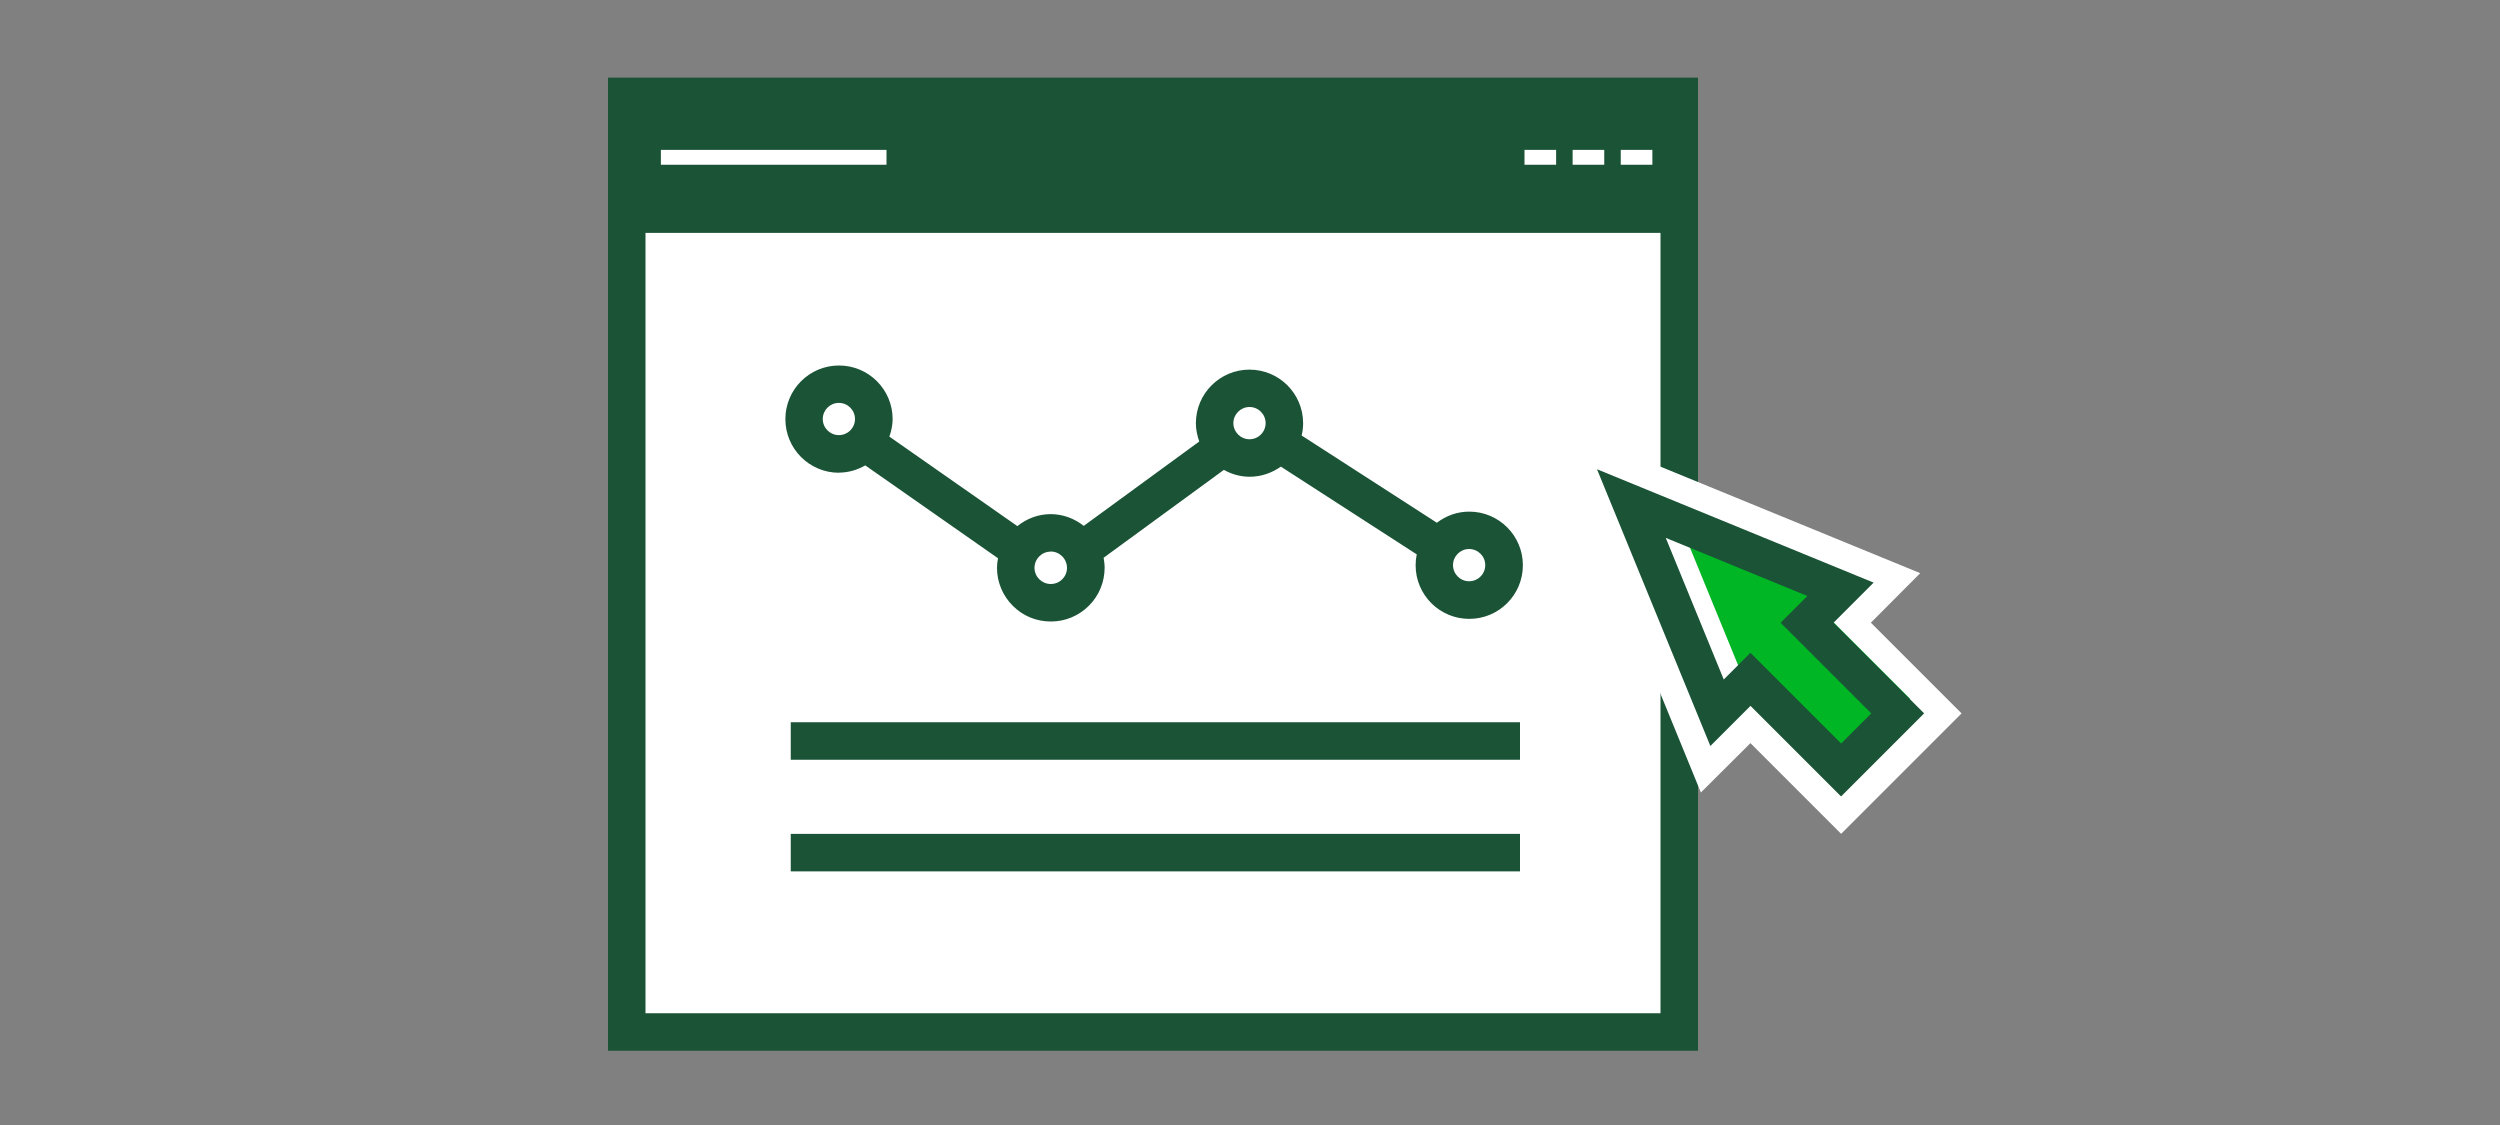
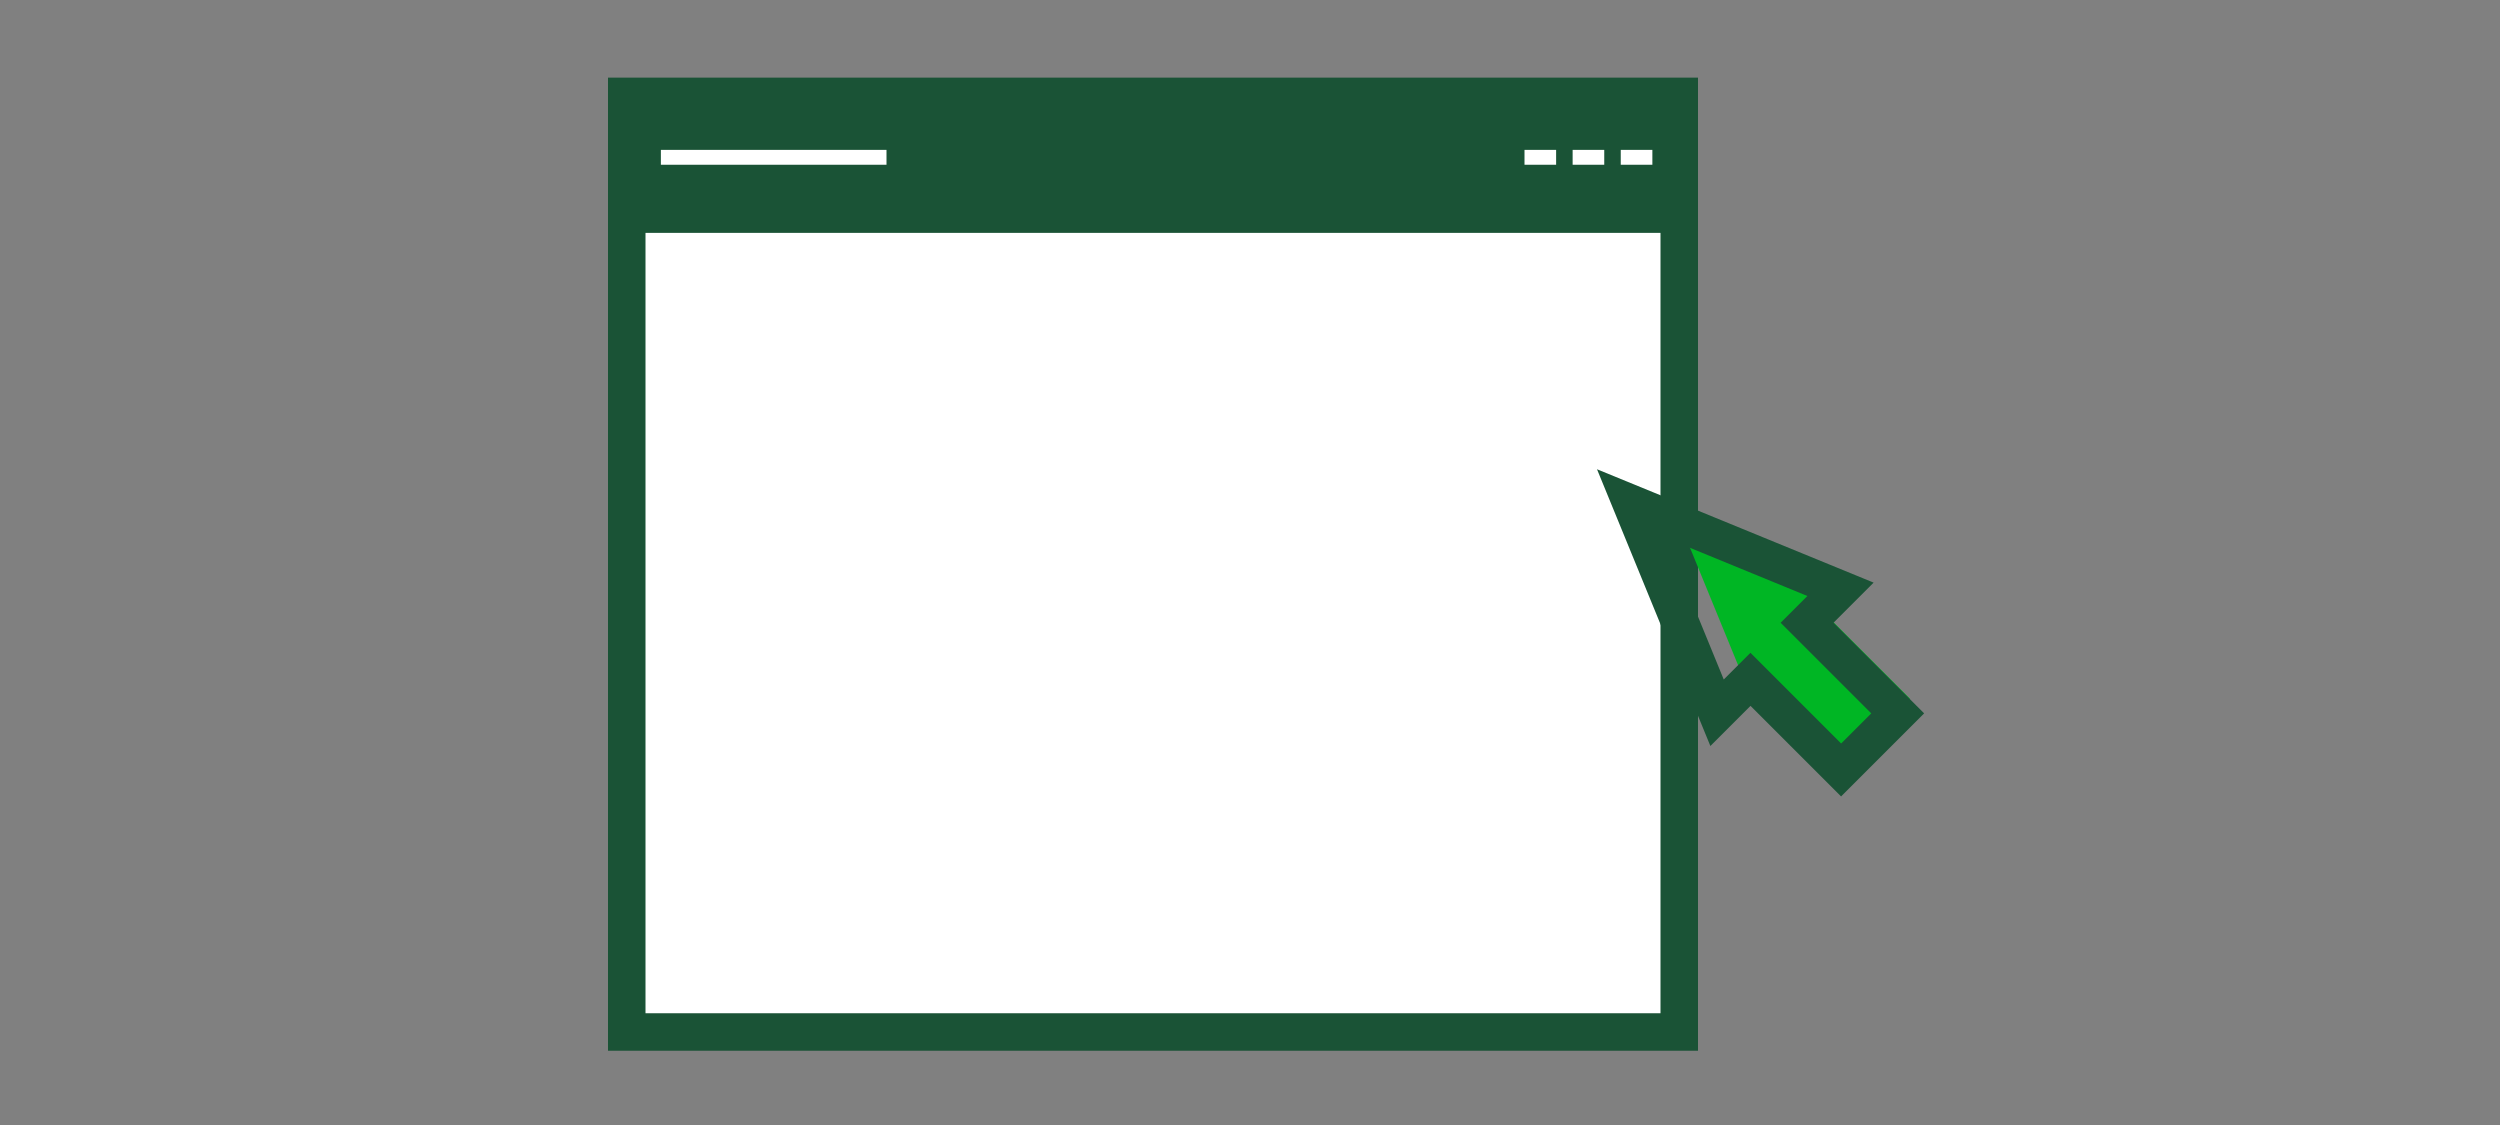
<svg xmlns="http://www.w3.org/2000/svg" id="FLT_ART_WORKS" viewBox="0 0 200 90">
  <rect x="0" y="0" width="200" height="90" fill="#808080" stroke="none" />
  <defs>
    <style>.cls-1{fill:#00b624;}.cls-2{fill:#fff;}.cls-3{fill:#1a5336;}.cls-4{fill:none;stroke:#fff;stroke-linecap:square;stroke-miterlimit:10;stroke-width:7.22px;}</style>
  </defs>
  <g id="trackYourProgress">
    <g id="_Group_">
      <rect class="cls-2" x="50.14" y="7.71" width="84.2" height="74.85" />
      <g>
-         <rect class="cls-3" x="63.26" y="57.78" width="58.34" height="3" />
-         <path class="cls-3" d="M67.11,37.81c.77,0,1.48-.22,2.11-.58l10.62,7.43c-.05,.25-.08,.51-.08,.77,0,1.15,.46,2.23,1.27,3.04,.81,.81,1.89,1.25,3.03,1.25h.02c1.15,0,2.23-.46,3.04-1.27,.81-.81,1.25-1.9,1.25-3.04h0c0-.27-.04-.53-.08-.79l9.62-7.03c.61,.34,1.31,.55,2.06,.55,.93,0,1.79-.31,2.5-.81l10.87,7.02c-.06,.28-.09,.57-.09,.87,0,2.37,1.92,4.29,4.29,4.29s4.29-1.92,4.29-4.29-1.92-4.29-4.29-4.29c-.98,0-1.87,.34-2.59,.89l-10.82-6.98c.08-.32,.12-.64,.12-.98,0-2.37-1.92-4.29-4.29-4.29s-4.29,1.92-4.29,4.29c0,.51,.11,1,.27,1.46l-9.24,6.75c-.73-.58-1.65-.94-2.65-.94-1.01,0-1.93,.37-2.66,.96l-10.24-7.16c.15-.44,.26-.91,.26-1.4,0-2.37-1.92-4.29-4.29-4.29s-4.29,1.92-4.29,4.29,1.92,4.29,4.29,4.29Zm50.42,6.11c.71,0,1.29,.58,1.29,1.29s-.58,1.29-1.29,1.29-1.29-.58-1.29-1.29,.58-1.29,1.29-1.29Zm-17.57-11.36c.71,0,1.29,.58,1.29,1.29s-.58,1.29-1.29,1.29-1.29-.58-1.29-1.29,.58-1.29,1.29-1.29Zm-15.91,11.56c.72,0,1.3,.58,1.31,1.3,0,.35-.13,.67-.38,.92s-.57,.38-.92,.38h0c-.71,0-1.3-.58-1.3-1.29,0-.72,.58-1.3,1.29-1.3Zm-16.94-11.89c.71,0,1.29,.58,1.29,1.29s-.58,1.29-1.29,1.29-1.29-.58-1.29-1.29,.58-1.29,1.29-1.29Z" />
-         <rect class="cls-3" x="63.26" y="66.71" width="58.34" height="3" />
        <path class="cls-3" d="M48.64,6.21V84.06h87.2V6.21H48.64Zm81.02,5.78h2.53v1.19h-2.53v-1.19Zm-3.85,0h2.53v1.19h-2.53v-1.19Zm-3.85,0h2.53v1.19h-2.53v-1.19Zm-69.09,0h18.05v1.19h-18.05v-1.19Zm79.97,69.07H51.64V18.63h81.2v62.43Z" />
      </g>
    </g>
    <g>
-       <polygon class="cls-4" points="147.24 47.14 130.51 40.28 137.36 57.02 140.04 54.35 147.29 61.6 151.82 57.07 144.57 49.82 147.24 47.14" />
      <polygon class="cls-1" points="148.79 47.2 134.12 41.18 140.13 55.86 141.27 54.72 147.63 61.07 152.8 55.9 146.44 49.54 148.79 47.2" />
      <path class="cls-3" d="M147.29,63.72l-7.25-7.25-3.21,3.21-9.07-22.14,22.13,9.07-3.21,3.21,7.25,7.25-6.65,6.65Zm-7.25-11.49l7.25,7.25,2.41-2.41-7.25-7.25,2.14-2.14-11.33-4.65,4.64,11.33,2.14-2.14Z" />
    </g>
  </g>
</svg>